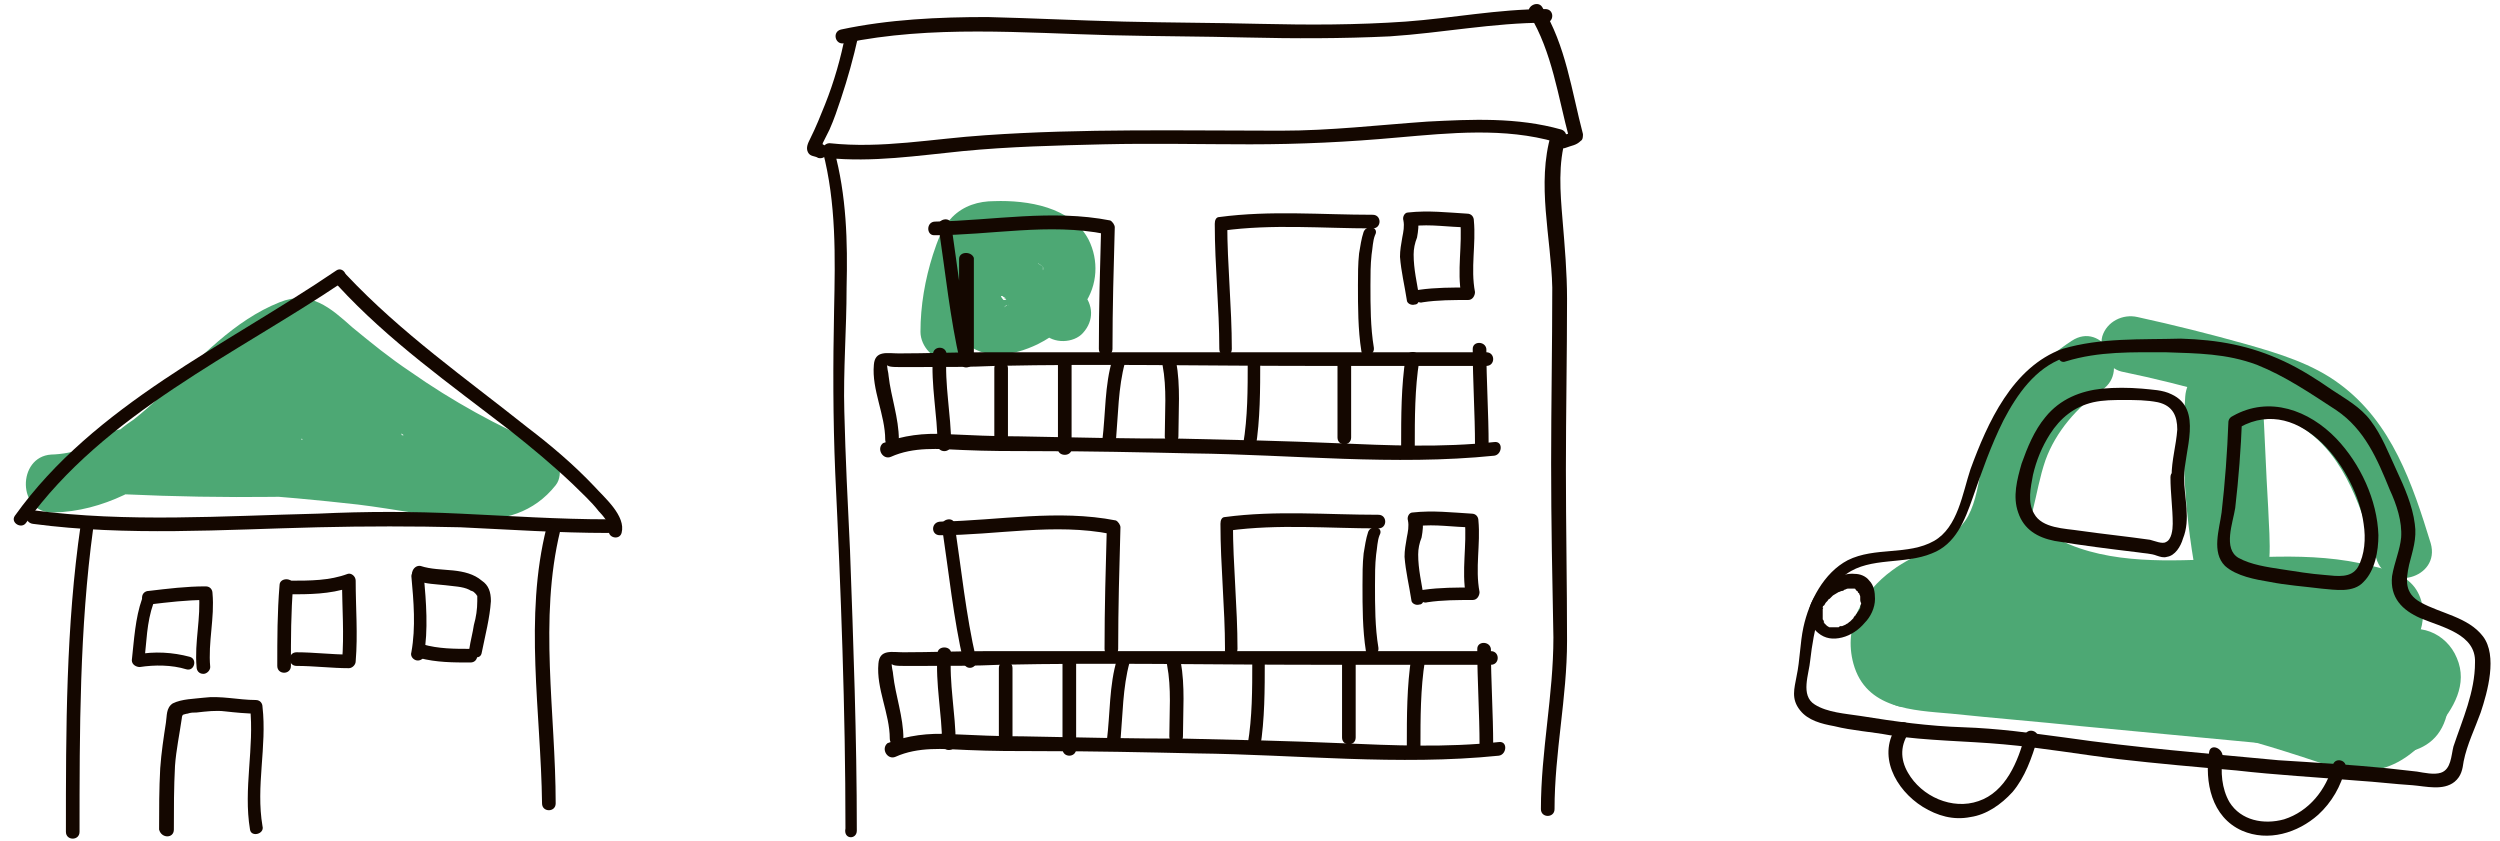
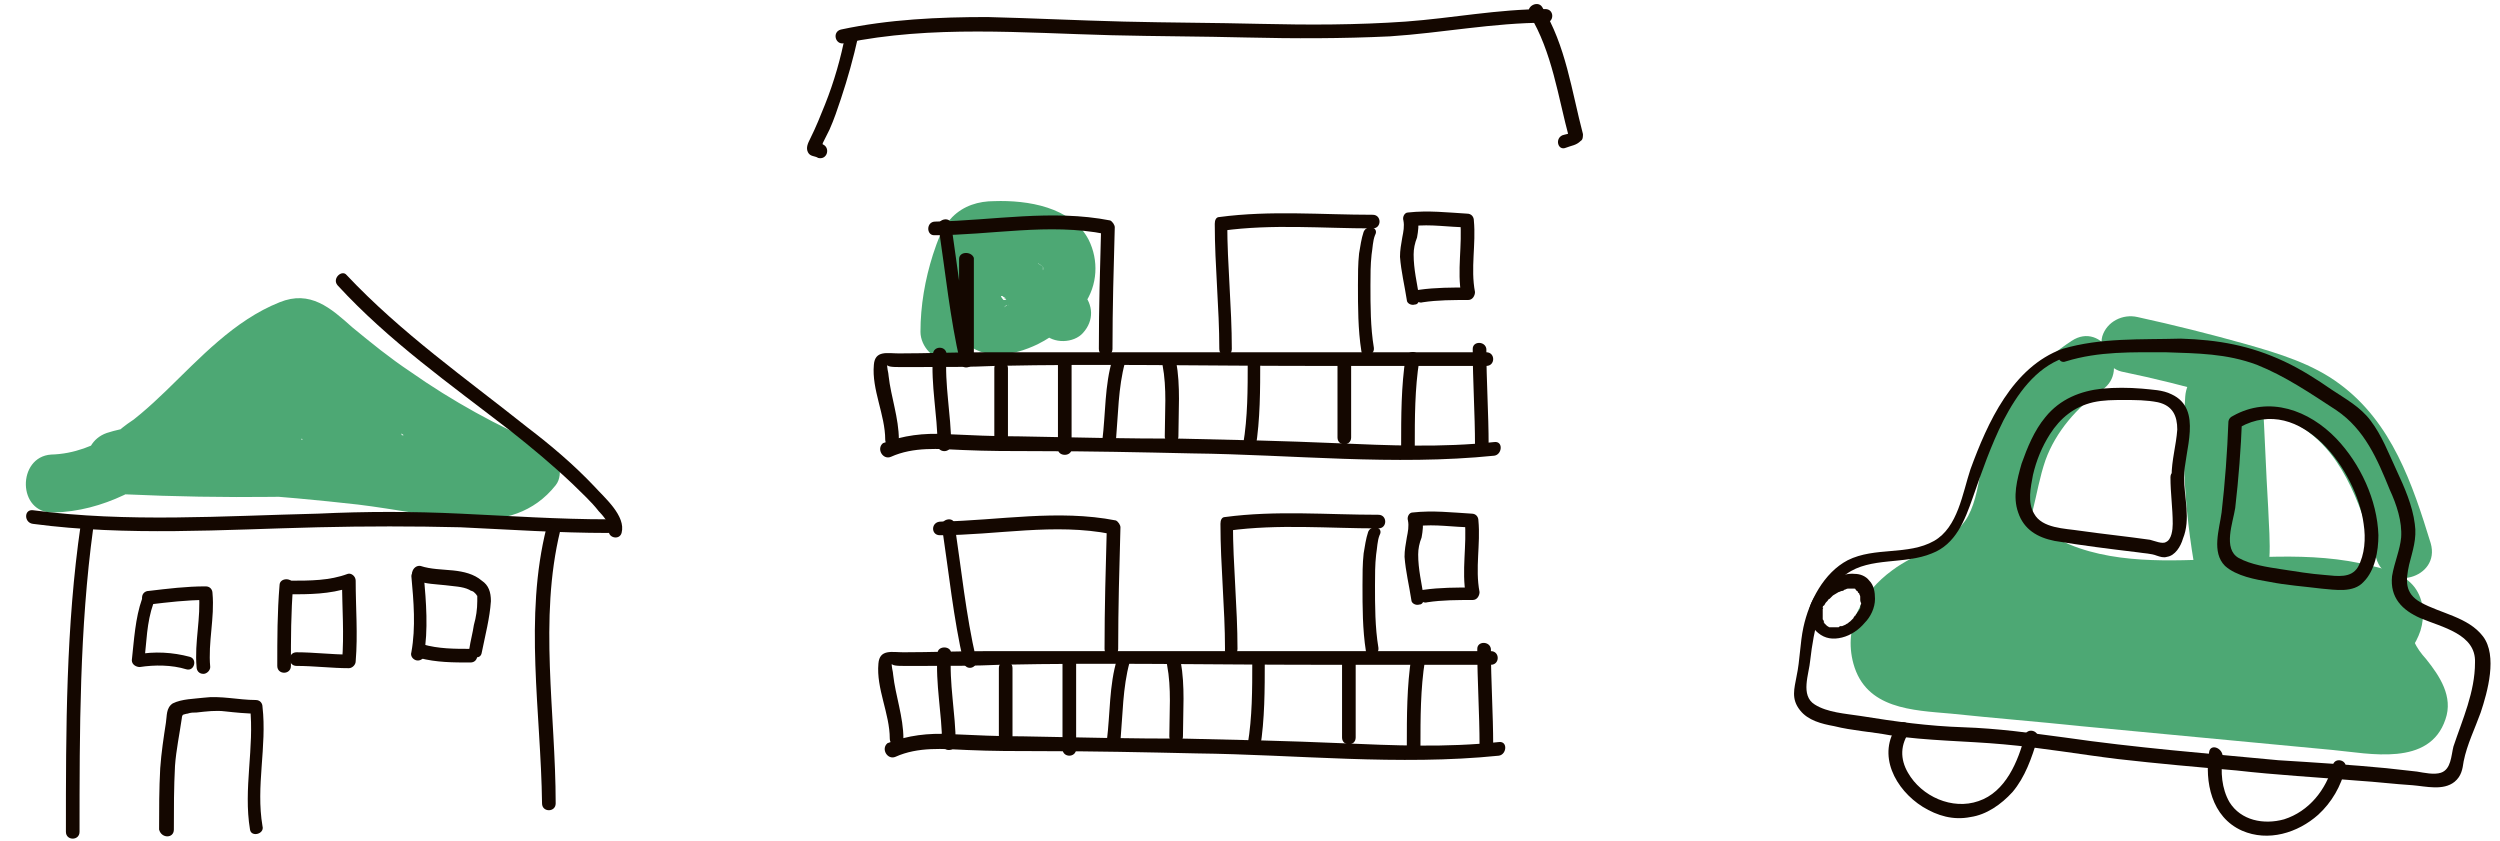
<svg xmlns="http://www.w3.org/2000/svg" version="1.1" id="レイヤー_1" x="0px" y="0px" viewBox="0 0 220 74" style="enable-background:new 0 0 220 74;" xml:space="preserve">
  <style type="text/css">
	.st0{fill:#4DA874;}
	.st1{fill:#140700;}
</style>
  <g>
    <g>
      <g>
        <path class="st0" d="M86.2,28.9c0-0.7,0-1.5,0.1-2.1c-0.2,0.6,0,0,0-0.1c0-0.2,0.1-0.4,0.1-0.6c0.1-0.4,0.2-0.8,0.3-1.1     c0.2-0.7,0.4-1.4,0.6-2c0-0.1,0.1-0.2,0.1-0.4c0.2-0.6-0.3,0.5,0,0c0,0,0.2-0.4,0.2-0.4c-0.2,0.3-0.3,0.3-0.1,0.2     c0.1-0.1,0.1-0.1-0.2,0.1c0.4-0.3-0.5,0.2,0,0c0.5-0.1-0.6,0,0,0c0.3,0,0.5,0,0.8,0c0.5,0,1.1,0,1.6,0.1c0.5,0-0.5-0.1-0.2,0     c0.1,0,0.2,0,0.3,0.1c0.3,0,0.5,0.1,0.8,0.2c0.2,0.1,0.4,0.2,0.6,0.2c-0.6-0.1-0.4-0.2-0.1-0.1c0.1,0.1,0.2,0.1,0.3,0.2     c0.1,0.1,0.2,0.1,0.3,0.2c-0.6-0.3-0.3-0.3-0.1-0.1c0.1,0.1,0.1,0.1,0.2,0.2c0.3,0.3-0.3-0.5-0.1-0.1c0.1,0.1,0.1,0.2,0.2,0.3     c-0.4-0.5-0.1-0.4-0.1-0.2c0,0.1,0,0.2,0.1,0.3c0-0.4-0.1-0.5-0.1-0.2c0,0.1,0,0.2,0,0.3c-0.1-0.5,0.1-0.5,0-0.2     c0,0.1-0.1,0.2-0.1,0.3c0-0.1,0.1-0.2,0.1-0.3c0,0.1-0.1,0.2-0.1,0.3c-0.1,0.1-0.1,0.2-0.2,0.3c-0.2,0.3,0.4-0.5,0.1-0.1     c-0.1,0.1-0.2,0.2-0.3,0.3c-0.1,0.1-0.7,0.5-0.7,0.6c0.1-0.1,0.2-0.1,0.3-0.2c-0.1,0.1-0.2,0.1-0.3,0.2c-0.1,0.1-0.3,0.2-0.4,0.3     c-0.2,0.1-0.4,0.3-0.7,0.4c-0.1,0-0.7,0.4-0.7,0.4c0.1,0,0.2-0.1,0.3-0.1c-0.1,0-0.2,0.1-0.3,0.1c-0.1,0-0.6,0.1-0.6,0.2     c0.1-0.2,0.6,0,0.2,0c-0.1,0-0.1,0-0.2,0c-0.3,0-0.2,0,0.2,0c0,0-0.1,0-0.1,0C88,26,88,26,88.4,26.1c-0.5-0.2,0.3,0.3,0.1,0.1     c-0.2-0.2,0.4,0.5,0.1,0.2c-0.2-0.4,0.2,0.6,0.1,0.1c-0.1-0.5,0,0.7,0,0.2c0-0.4-0.2,0.6,0,0.2c0-0.1,0.1-0.3,0.1-0.4     c-0.2,0.4-0.2,0.5-0.1,0.3c0.1-0.2,0.1-0.1-0.1,0c-0.3,0.4,0,0,0.1,0c-0.4,0.3-0.4,0.3-0.2,0.1c0.1-0.1,0.2-0.1,0.3-0.1     c0,0.2-0.5,0.1-0.2,0.1c0.1,0,0.2,0,0.3-0.1c-0.4,0-0.5,0.1-0.2,0c0.1,0,0.4,0.1,0.5,0c-0.4-0.1-0.5-0.1-0.3,0     c0.1,0,0.2,0,0.2,0.1c0,0,0.5,0.2,0.5,0.2c-0.3-0.2-0.4-0.2-0.2,0c0.1,0.1,0.2,0.1,0.3,0.2c0.1,0.1,0.2,0.1,0.3,0.2     c0.2,0.2,0.2,0.1-0.1-0.1c0.1,0.1,0.2,0.1,0.3,0.2c0.6,0.5,1.1,1.1,1.6,1.7c0.9,1,2.7,0.9,3.5,0c1-1.1,0.9-2.5,0-3.5     c-1.3-1.5-2.7-2.9-4.7-3.5c-2.3-0.7-4.8,0-6.2,1.9c-1.2,1.7-1.1,4.3,0.4,5.8c1.8,1.8,4.4,1.3,6.5,0.3c1.6-0.8,3.1-2,4.1-3.5     c1.2-1.7,1.3-3.9,0.4-5.7c-1.5-2.9-5.4-3.5-8.3-3.4c-1.4,0-2.7,0.4-3.7,1.4c-0.9,0.9-1.3,2.1-1.7,3.3c-0.7,2.2-1.1,4.5-1.1,6.8     c0,1.3,1.2,2.6,2.5,2.5C85.1,31.4,86.2,30.3,86.2,28.9L86.2,28.9z" />
      </g>
    </g>
    <g>
      <g>
        <path class="st0" d="M182.3,30c-2.6,1.7-4.8,4-6.3,6.8c-0.7,1.3-1.2,2.8-1.6,4.2c-0.3,1.5-0.5,3.1-1.2,4.4     c-1.3,2.4-4.6,3.2-6.7,4.8c-2.6,1.9-4.3,4.9-3.4,8.2c1.1,4,5.2,4.1,8.6,4.4c3.8,0.4,7.6,0.7,11.4,1.1c7.4,0.7,14.8,1.4,22.2,2.1     c3.2,0.3,8.5,1.5,9.9-2.7c0.7-2-0.5-3.8-1.7-5.3c-0.9-1-1.5-2-1.2-3.4c0.7-3.1-4.1-4.5-4.8-1.3c-0.7,3,0.2,5.6,2.2,7.9     c0,0,0.7,1,0.8,1c-0.5,0,0.3-1,0.4-1c0.1,0.1-0.4,0-0.2,0.1c-0.5-0.1-1.1,0-1.5,0c-0.9-0.1-1.8-0.2-2.7-0.3     c-6.6-0.6-13.2-1.2-19.7-1.9c-3.3-0.3-6.6-0.6-9.9-0.9c-1.6-0.1-3.1-0.3-4.7-0.4c-0.7-0.1-1.5-0.1-2.2-0.2c-0.4,0-1.3,0-1.7-0.3     c-0.3-0.2-0.2-1-0.1-1.4c0.4-1,1.4-1.7,2.3-2.2c2.3-1.4,4.9-2.5,6.6-4.7c1.9-2.5,1.9-5.6,2.9-8.5c0.9-2.5,2.8-4.7,5-6.2     C187.5,32.6,185,28.2,182.3,30L182.3,30z" />
      </g>
    </g>
    <g>
      <g>
        <path class="st0" d="M213.9,47.8c-1.6-5.2-3.4-10.6-8-14c-2.4-1.8-5.4-2.7-8.2-3.5c-3.2-0.9-6.4-1.7-9.6-2.4     c-1.3-0.3-2.7,0.4-3.1,1.7c-0.3,1.2,0.4,2.8,1.7,3.1c2.9,0.6,5.7,1.3,8.5,2.1c2.6,0.7,5.2,1.4,7.5,2.9c3.8,2.5,5.2,7.4,6.4,11.4     C210,52.2,214.8,50.9,213.9,47.8L213.9,47.8z" />
      </g>
    </g>
    <g>
      <g>
        <path class="st0" d="M194,34.9c0.2,3,0.3,6.1,0.5,9.1c0.1,1.4,0.2,2.7,0.2,4.1c0,0.8,0,1-0.1,1.5c0,0-0.2,0.7-0.1,0.4     c-0.1,0.3-0.3,0.6-0.6,0.9c1.5,0.2,3,0.4,4.6,0.6c-1.2-5.5-1.6-11-1.2-16.6c0.1-1.3-1.2-2.5-2.5-2.5c-1.4,0-2.4,1.1-2.5,2.5     c-0.4,6,0.1,12,1.4,17.9c0.2,1,1.2,1.7,2.1,1.8c1.1,0.1,1.9-0.4,2.5-1.2c1.9-2.5,1.4-5.8,1.3-8.7c-0.2-3.3-0.3-6.5-0.5-9.8     c-0.1-1.3-1.1-2.5-2.5-2.5C195.2,32.4,194,33.6,194,34.9L194,34.9z" />
      </g>
    </g>
    <g>
      <g>
        <path class="st0" d="M174.8,48.9c6.8,6.7,16.6,5.2,25.2,5c2.3,0,4.7,0,7,0.6c0.6,0.1,1.2,0.4,1.7,0.5c0.1,0,0.1,0.1,0.2,0.1     c0.6,0.3,0.5-0.1-0.5-1.2c-0.1,0,0,0.3-0.1,0.3c-0.5,0.4-0.7,0.9-1.5,1.1c-2.1,0.8-4.6-0.1-6.7-0.5c-2.5-0.5-5.1-1.2-7.6-1.9     c-5.5-1.5-10.9-3.4-16.1-5.6c-0.6,1.5-1.3,3-1.9,4.6c5.2,1.9,10.6,3,16.1,3.3c4.8,0.2,10-0.4,14.4,1.7c-0.3-1.1-0.6-2.3-0.9-3.4     c-0.3,0.6-1.2,0.7-1.8,0.8c-1.4,0.2-2.8,0.2-4.2,0.3c-3,0.1-6,0-8.9-0.2c-6-0.5-11.7-1.9-17.5-3.5c-1.4-0.4-2.8-0.5-4.1,0.2     c-1.4,0.8-2.2,2.5-1.9,4c0.6,2.8,4.4,3.6,6.7,4.1c5.7,1.3,11.8,1.1,17.6,1.7c3.4,0.3,6.7,0.8,10.1,1.4c3.3,0.6,6.9,1.7,10.3,1.7     c3.2-0.1,3.2-5.1,0-5c-2.7,0.1-5.4-0.9-8-1.3c-2.8-0.5-5.7-0.9-8.5-1.3c-5.4-0.7-10.8-0.9-16.3-1.4c-2.4-0.2-4.8-0.6-7-1.6     c-0.9-0.4-0.7-0.7-0.6,0.8c0-0.7,0.2,1.5-0.1,1.3c0.3,0.3,1.3,0.4,1.7,0.5c1.4,0.4,2.7,0.8,4.1,1.1c5.4,1.3,10.9,2.1,16.5,2.3     c3.1,0.1,6.3,0.1,9.4-0.2c2.7-0.2,5.4-0.9,6.8-3.3c0.6-1.1,0.3-2.8-0.9-3.4c-5-2.4-10.3-2.2-15.7-2.3c-5.5-0.2-10.9-1.2-16.1-3.2     c-2.6-1-4.5,3.5-1.9,4.6c5.4,2.3,11,4.3,16.6,5.9c2.7,0.8,5.5,1.5,8.2,2.1c2.9,0.6,5.9,1.4,8.9,0.7c2.4-0.6,4.7-2.4,5.5-4.8     c0.4-1.3,0.3-2.7-0.5-3.8c-0.9-1.2-2.5-1.6-3.8-1.9c-5.4-1.4-11.1-0.6-16.6-0.5c-4.8,0.1-10.2-0.3-13.8-3.9     C176,43.1,172.5,46.6,174.8,48.9L174.8,48.9z" />
      </g>
    </g>
    <g>
      <g>
-         <path class="st0" d="M213.2,60.3c-0.5,0.2-0.9,0.1-1.3-0.1c-0.2-0.2-0.2-0.3-0.3-0.6c-0.1,0-0.3,0.5-0.4,0.7     c-0.5,0.7-1.2,1.4-1.8,2c-1.3,1-2.6,0.4-4.1-0.1c-4-1.4-8.1-2.5-12.2-3.3c-8.3-1.7-16.9-2.3-25.4-1.7c-1.3,0.1-2.5,1.1-2.5,2.5     c0,1.3,1.1,2.6,2.5,2.5c8.2-0.5,16.4,0,24.5,1.6c4.1,0.8,8,2,11.9,3.3c1.9,0.6,3.9,1.1,5.9,0.4c1.8-0.6,3.2-2,4.4-3.4     c1.5-1.7,2.8-3.9,1.8-6.2c-0.9-2.2-3.5-3.3-5.6-2C207.9,57.7,210.4,62,213.2,60.3L213.2,60.3z" />
-       </g>
+         </g>
    </g>
    <g>
      <g>
        <path class="st0" d="M4.7,45.1c4.4-0.1,8.3-2.3,11.6-5.1c3-2.5,5.5-5.7,8.8-7.8c0.4-0.2,0.9-0.4,1.2-0.7c0.6-0.5,0.1-0.2,0.2-0.2     c0.8,0.4,1.6,1.4,2.3,2c1.7,1.4,3.6,2.8,5.4,4.1c3.6,2.5,7.5,4.6,11.6,6.3c-0.3-1.1-0.6-2.3-0.9-3.4c-0.9,1.2-3.9,0.5-5.2,0.3     c-3.3-0.5-6.6-0.9-9.9-1.3c-6.5-0.7-13-1.1-19.5-1.2c0.2,1.6,0.4,3.3,0.7,4.9c3.5-1.2,7.3-0.3,10.8-1.4c3.5-1.1,6.1-3.5,6.6-7.2     c-1.4,0.6-2.8,1.2-4.3,1.8c2.2,2.2,4.5,4.3,6.7,6.5c0.6,0.6,1.6,0.9,2.4,0.6c1.9-0.6,2.8-2.4,2.4-4.3c-0.4-1.6-1.5-2.7-2.6-3.9     c-2.6-2.7-6.4-6.5-10.1-3.5c-1,0.8-1.8,1.6-3.1,2.1c-1.1,0.5-2.4,0.8-3.6,1.2c-2.9,1-5.5,2.2-7.4,4.8c-1.2,1.6,0.4,3.7,2.2,3.8     c8.7,0.4,17.4,0.3,26.1-0.3c1.3-0.1,2.5-1.1,2.5-2.5c0-1.3-1.1-2.6-2.5-2.5c-8.7,0.6-17.4,0.7-26.1,0.3c0.7,1.3,1.4,2.5,2.2,3.8     c0.9-1.2,2.5-1.8,3.9-2.3c1.9-0.7,3.9-1.2,5.8-2.2c0.9-0.5,1.7-1,2.5-1.7c0.2-0.2,0.4-0.4,0.6-0.6c0.3-0.3,0.3-0.1,0-0.1     c-0.8,0-0.1,0.2,0.2,0.3c0.2,0.1,0.4,0.3,0.6,0.4c1,0.8,1.9,1.7,2.8,2.6c0.3,0.3,0.5,0.5,0.7,0.8c0,0,0.4,0.5,0.2,0.3     c0,0,0.2,0.3,0.1,0.2c0.1,0.4,0.1,0.4,0.1,0c0-0.4,0-0.4-0.1-0.1c0.2-0.4,0.4-0.7,0.6-1.1c0.2-0.1,0.4-0.2,0.6-0.3     c0.8,0.2,1.6,0.4,2.4,0.6c-2.2-2.2-4.5-4.3-6.7-6.5c-1.7-1.6-4-0.3-4.3,1.8c-0.2,1.7-3,2.5-4.5,2.7c-3.1,0.4-6.2,0-9.3,1     c-2.6,0.9-2.3,4.9,0.7,4.9c7.2,0.1,14.3,0.6,21.4,1.4c3.3,0.4,6.5,1.1,9.8,1.3c3,0.2,5.7-0.6,7.6-3c0.8-1,0.2-2.9-0.9-3.4     c-4.2-1.8-8.2-4-11.9-6.6c-1.8-1.2-3.4-2.5-5.1-3.9c-1.9-1.7-3.7-3.3-6.4-2.2c-4,1.6-7,4.9-10,7.8c-2.8,2.7-6.1,5.5-10.1,5.6     C1.5,40.2,1.5,45.2,4.7,45.1L4.7,45.1z" />
      </g>
    </g>
  </g>
  <g>
    <g>
      <g>
        <path class="st1" d="M181.5,30.7c-4.4,1.6-6.6,6.5-8.1,10.6c-0.7,2.1-1.1,5.1-3.2,6.3c-2.3,1.3-5.2,0.5-7.6,1.7     c-2.1,1.1-3.4,3.6-3.9,5.9c-0.3,1.4-0.3,2.9-0.6,4.3c-0.2,1.1-0.5,2,0.3,3c0.7,0.9,1.9,1.2,3,1.4c1.6,0.4,3.3,0.5,4.9,0.8     c3.3,0.5,6.7,0.5,10,0.8c3.4,0.3,6.8,0.9,10.1,1.3c3.5,0.4,6.9,0.7,10.4,1c3.5,0.4,7.1,0.6,10.7,0.9c1.6,0.1,3.2,0.3,4.8,0.4     c1.2,0.1,2.7,0.5,3.7-0.3c0.6-0.5,0.7-1.1,0.8-1.8c0.3-1.5,1-2.9,1.5-4.3c0.6-1.8,1.5-5,0.2-6.7c-1.3-1.7-3.7-2-5.5-3     c-1.4-0.8-1.3-1.9-1-3.3c0.3-1.2,0.7-2.3,0.5-3.6c-0.2-1.6-0.9-3.2-1.6-4.7c-0.7-1.5-1.3-3.1-2.3-4.4c-0.9-1.2-2.2-1.9-3.4-2.7     c-1.3-0.9-2.7-1.8-4.2-2.5c-3-1.4-5.8-1.9-9.1-2C188.4,29.9,184.9,29.7,181.5,30.7c-0.7,0.2-0.4,1.4,0.3,1.1     c2.9-0.9,5.9-0.8,8.8-0.8c2.8,0.1,5.3,0.1,8,1.1c2.5,1,4.7,2.5,7,4c2.5,1.7,3.6,4.3,4.7,7c0.6,1.3,1.1,2.8,1,4.2     c-0.1,1.1-0.6,2.2-0.8,3.4c-0.2,1.9,0.9,3,2.5,3.7c1.9,0.8,4.9,1.4,4.8,3.9c0,2.6-1.1,5-1.9,7.4c-0.2,0.8-0.2,2-1.1,2.3     c-0.6,0.2-1.5,0-2.1-0.1c-0.9-0.1-1.8-0.2-2.7-0.3c-3.1-0.3-6.3-0.5-9.5-0.7c-6.3-0.6-12.6-1.1-18.8-2c-3-0.4-5.9-0.8-8.9-0.9     c-3.1-0.1-6-0.5-9.1-1c-1.3-0.2-2.9-0.3-4-1c-1.3-0.8-0.5-2.7-0.4-3.9c0.3-2.6,0.9-5.9,3.2-7.6c2.1-1.5,5.1-0.8,7.5-1.8     c2.1-0.8,2.9-2.9,3.6-4.9c0.8-2.3,1.6-4.6,2.7-6.8c1.2-2.3,2.8-4.6,5.3-5.5C182.5,31.6,182.2,30.4,181.5,30.7z" />
      </g>
    </g>
    <g>
      <g>
        <path class="st1" d="M167,63.8c-1.9,2.6-0.2,5.7,2.2,7.2c1.3,0.8,2.7,1.2,4.2,0.9c1.4-0.2,2.7-1.1,3.7-2.2c1.1-1.3,1.7-3,2.2-4.7     c0.2-0.7-0.9-1-1.1-0.3c-0.6,2.3-1.7,5-4.1,5.8c-2.3,0.8-5-0.4-6.2-2.5c-0.7-1.2-0.7-2.5,0.2-3.7C168.4,63.8,167.4,63.2,167,63.8     L167,63.8z" />
      </g>
    </g>
    <g>
      <g>
        <path class="st1" d="M194.4,66.2c-0.4,2.6,0.2,5.7,2.9,6.9c2.3,1,4.9,0.2,6.7-1.4c1.2-1.1,2-2.5,2.4-4.1c0.2-0.7-0.9-1-1.1-0.3     c-0.6,2.2-2.1,4.1-4.3,4.8c-1.8,0.5-3.8,0.1-4.8-1.5c-0.7-1.2-0.8-2.7-0.6-4C195.6,65.8,194.5,65.4,194.4,66.2L194.4,66.2z" />
      </g>
    </g>
    <g>
      <g>
        <path class="st1" d="M192.2,42c0-2.3,1.7-6-1.1-7.3c-0.8-0.4-1.7-0.4-2.6-0.5c-1.2-0.1-2.4-0.1-3.5,0c-1.9,0.2-3.7,0.9-5,2.5     c-1,1.2-1.6,2.7-2.1,4.1c-0.4,1.4-0.8,2.9-0.3,4.3c0.5,1.5,1.7,2.2,3.2,2.5c2.4,0.4,4.8,0.7,7.3,1c0.6,0.1,1.2,0.1,1.7,0.3     c0.3,0.1,0.6,0.2,0.9,0.1c0.7-0.1,1.2-0.9,1.4-1.6C192.8,45.7,192.2,43.8,192.2,42c0-0.8-1.2-0.8-1.2,0c0,1.4,0.2,2.7,0.2,4.1     c0,0.5-0.1,1.4-0.6,1.6c-0.3,0.2-1-0.1-1.4-0.2c-2.1-0.3-4.1-0.5-6.2-0.8c-1.3-0.2-3.3-0.2-4-1.5c-0.6-1-0.3-2.3-0.1-3.4     c0.3-1.3,0.8-2.5,1.5-3.6c0.9-1.4,2.1-2.4,3.8-2.8c0.9-0.2,1.8-0.2,2.7-0.2c1,0,2,0,3,0.2c1.3,0.3,1.7,1.2,1.7,2.4     c-0.1,1.4-0.5,2.7-0.5,4.1C191,42.8,192.2,42.8,192.2,42z" />
      </g>
    </g>
    <g>
      <g>
        <path class="st1" d="M196.1,37.1c-0.1,2.7-0.3,5.4-0.6,8c-0.2,1.5-0.9,3.5,0.3,4.7c1,0.9,2.7,1.2,3.9,1.4c1.5,0.3,3,0.4,4.6,0.6     c1.2,0.1,2.8,0.4,3.7-0.6c1-1,1.3-2.7,1.3-4.1c-0.1-3.1-1.6-6.3-3.7-8.5c-2.4-2.5-5.9-3.8-9.1-2c-0.7,0.4-0.1,1.4,0.6,1     c5.4-3,10.3,3.9,10.9,8.5c0.2,1.3,0.1,2.7-0.5,3.8c-0.6,1-1.8,0.8-2.9,0.7c-1.3-0.1-2.5-0.3-3.8-0.5c-1.3-0.2-2.7-0.4-3.8-1     c-1.4-0.8-0.5-3.1-0.3-4.4c0.3-2.6,0.5-5.2,0.6-7.8C197.3,36.4,196.2,36.4,196.1,37.1L196.1,37.1z" />
      </g>
    </g>
    <g>
      <g>
        <path class="st1" d="M165,52.7c0-0.6-0.1-1.2-0.5-1.6c-0.3-0.4-0.8-0.6-1.3-0.6c-1-0.1-2,0.5-2.7,1.1c-0.7,0.6-1.4,1.6-1.3,2.6     c0.1,0.6,0.3,1.1,0.8,1.5c0.6,0.5,1.3,0.6,2.1,0.4c0.8-0.2,1.5-0.7,2-1.3C164.6,54.3,165,53.5,165,52.7c0-0.3-0.3-0.6-0.6-0.6     c-0.3,0-0.6,0.3-0.6,0.6c0,0.1,0,0.1,0,0.2c0,0.1,0-0.1,0,0c0,0,0,0.1,0,0.1c0,0.1-0.1,0.3-0.1,0.4c0,0.1,0.1-0.1,0,0     c0,0,0,0.1,0,0.1c0,0.1-0.1,0.1-0.1,0.2c-0.1,0.1-0.2,0.3-0.3,0.4c0,0-0.1,0.1,0,0c0,0,0,0.1-0.1,0.1c0,0.1-0.1,0.1-0.1,0.2     c-0.1,0.1-0.2,0.2-0.3,0.3c0,0-0.2,0.1-0.1,0.1c-0.1,0-0.1,0.1-0.2,0.1c-0.1,0.1-0.2,0.1-0.4,0.2c0,0-0.1,0-0.1,0     c0.1-0.1,0,0,0,0c-0.1,0-0.1,0-0.2,0.1c-0.1,0-0.1,0-0.2,0c0,0-0.1,0,0,0c0.1,0,0,0,0,0c-0.1,0-0.1,0-0.2,0c0,0-0.1,0-0.1,0     c0.1,0,0.1,0,0,0c-0.1,0-0.1,0-0.2,0c0,0-0.1,0-0.1,0c0.1,0,0.1,0,0,0c-0.1,0-0.1-0.1-0.2-0.1c-0.1-0.1,0,0,0,0c0,0,0,0-0.1-0.1     c-0.1-0.1-0.1-0.1-0.2-0.2c0,0,0,0,0-0.1c0,0.1,0.1,0.1,0,0c0-0.1-0.1-0.2-0.1-0.2c0-0.1,0,0.1,0,0c0,0,0,0,0-0.1     c0,0,0-0.1,0-0.1c0,0,0,0,0-0.1c0-0.1,0-0.1,0,0c0,0,0,0.1,0,0c0,0,0,0,0-0.1c0-0.1,0-0.2,0-0.3c0,0.1,0,0.1,0,0.1c0,0,0,0,0-0.1     c0,0,0-0.1,0-0.1c0,0,0-0.1,0-0.1c0,0,0.1-0.2,0-0.1c0,0.1,0,0,0-0.1c0,0,0-0.1,0.1-0.1c0.1-0.1,0.1-0.2,0.2-0.3c0,0,0.1-0.2,0,0     c0,0,0.1-0.1,0.1-0.1c0.1-0.1,0.1-0.2,0.2-0.2c0.1-0.1,0.1-0.1,0.2-0.2c0,0,0.1-0.1,0.1-0.1c0.1-0.1-0.1,0.1,0,0     c0.2-0.1,0.3-0.2,0.5-0.3c0.1,0,0.2-0.1,0.3-0.1c0.1,0,0,0-0.1,0c0,0,0.1,0,0.1,0c0.1,0,0.1,0,0.2-0.1c0.1,0,0.2-0.1,0.3-0.1     c0,0,0.1,0,0.1,0c0.1,0-0.1,0,0,0c0.1,0,0.2,0,0.3,0c0,0,0,0,0.1,0c0.1,0-0.1,0-0.1,0c0,0,0.1,0,0.1,0c0,0,0.1,0,0.1,0     c0.1,0-0.1-0.1-0.1,0c0,0,0,0,0.1,0c0,0,0.1,0,0.1,0.1c0.1,0,0,0,0,0c0,0,0,0,0.1,0.1c0,0,0.1,0.1,0.1,0.1c0.1,0.1-0.1,0,0-0.1     c0,0,0,0.1,0,0.1c0,0,0,0.1,0.1,0.1c0.1,0.1,0-0.1,0,0c0,0.1,0.1,0.2,0.1,0.3c0,0.1,0-0.1,0,0c0,0,0,0.1,0,0.1c0,0.1,0,0.2,0,0.2     c0,0.3,0.3,0.6,0.6,0.6C164.7,53.3,165,53.1,165,52.7z" />
      </g>
    </g>
    <g>
      <g>
-         <path class="st1" d="M75.4,73.1c0-8.2-0.3-16.5-0.6-24.7c-0.2-4.1-0.4-8.1-0.5-12.2c-0.1-3.6,0.2-7.2,0.2-10.9     c0.1-4,0-8.1-1.1-12.1c-0.2,0.2-0.4,0.5-0.6,0.7c4,0.4,7.9-0.2,11.9-0.6c4.1-0.4,8.3-0.5,12.4-0.6c4.3-0.1,8.6,0,12.9,0     c4.4,0,8.6-0.2,13-0.6c4.6-0.4,9.4-0.9,13.9,0.4c-0.1-0.2-0.3-0.5-0.4-0.7c-1.3,4.4,0,9.1,0.1,13.5c0,5.2-0.1,10.3-0.1,15.5     c0,5.1,0.1,10.2,0.2,15.3c0,5.1-1.1,10-1.1,15.1c0,0.8,1.2,0.8,1.2,0c0-5,1.1-9.8,1.1-14.8c0-5-0.1-10.1-0.1-15.1     c0-5,0.1-10,0.1-15c0-2.3-0.2-4.6-0.4-7c-0.2-2.4-0.4-4.9,0.3-7.2c0.1-0.3-0.1-0.6-0.4-0.7c-3.9-1.1-7.9-0.9-11.8-0.7     c-4.3,0.3-8.5,0.8-12.9,0.8c-8.7,0-17.4-0.2-26,0.4c-4.6,0.3-9.1,1.2-13.7,0.7c-0.4,0-0.7,0.4-0.6,0.7c1.2,4.6,1.1,9.3,1,14     c-0.1,4.8-0.1,9.5,0.1,14.3c0.5,10.4,0.9,20.8,0.9,31.3C74.2,73.9,75.4,73.9,75.4,73.1L75.4,73.1z" />
-       </g>
+         </g>
    </g>
    <g>
      <g>
        <path class="st1" d="M79.1,38.7c0-1.9-0.7-3.8-0.9-5.6c0-0.3-0.2-0.8-0.1-1.1c-0.2,0.3,0.6,0.3,1,0.3c0.6,0,1.3,0,1.9,0     c2.2,0,4.4,0,6.6-0.1c9.2-0.2,18.4,0,27.6,0c5.2,0,10.4,0,15.6,0c0.8,0,0.8-1.2,0-1.2c-9.9,0-19.7,0-29.6,0c-4.9,0-9.9,0-14.8,0     c-2.4,0-4.9,0.1-7.3,0.1c-1,0-2.1-0.3-2.2,1c-0.2,2.2,1,4.4,1,6.6C77.9,39.4,79.1,39.4,79.1,38.7L79.1,38.7z" />
      </g>
    </g>
    <g>
      <g>
        <path class="st1" d="M78.4,40.2c2-0.9,4.2-0.7,6.3-0.6c2.2,0.1,4.4,0.1,6.5,0.1c4.6,0,9.2,0.1,13.7,0.2     c8.8,0.1,17.8,1.1,26.6,0.2c0.7-0.1,0.8-1.3,0-1.2c-4.6,0.5-9.3,0.3-13.9,0.1c-4.6-0.2-9.1-0.3-13.7-0.4c-4.7,0-9.5-0.1-14.2-0.2     c-2.2,0-4.3-0.1-6.5-0.2c-1.9-0.1-3.7,0.1-5.5,0.8C77.1,39.5,77.7,40.5,78.4,40.2L78.4,40.2z" />
      </g>
    </g>
    <g>
      <g>
        <path class="st1" d="M129.6,30.7c0,2.8,0.2,5.7,0.2,8.5c0,0.8,1.2,0.8,1.2,0c0-2.8-0.2-5.7-0.2-8.5C130.7,30,129.6,30,129.6,30.7     L129.6,30.7z" />
      </g>
    </g>
    <g>
      <g>
        <path class="st1" d="M82.1,31.2c-0.2,2.7,0.4,5.3,0.4,7.9c0,0.8,1.2,0.8,1.2,0c0-2.6-0.6-5.3-0.4-7.9     C83.3,30.4,82.1,30.4,82.1,31.2L82.1,31.2z" />
      </g>
    </g>
    <g>
      <g>
        <path class="st1" d="M87.5,32.4c0,2.1,0,4.2,0,6.2c0,0.8,1.2,0.8,1.2,0c0-2.1,0-4.2,0-6.2C88.7,31.7,87.5,31.6,87.5,32.4     L87.5,32.4z" />
      </g>
    </g>
    <g>
      <g>
        <path class="st1" d="M94.3,39.5c0-2.6,0-5.1,0-7.7c0-0.8-1.2-0.8-1.2,0c0,2.6,0,5.1,0,7.7C93.1,40.2,94.3,40.2,94.3,39.5     L94.3,39.5z" />
      </g>
    </g>
    <g>
      <g>
        <path class="st1" d="M97.9,31.6c-0.7,2.3-0.6,4.8-0.9,7.2c-0.1,0.8,1.1,0.7,1.2,0c0.2-2.3,0.2-4.7,0.8-6.9     C99.3,31.2,98.1,30.9,97.9,31.6L97.9,31.6z" />
      </g>
    </g>
    <g>
      <g>
        <path class="st1" d="M102.3,32.1c0.4,2.1,0.2,4.2,0.2,6.3c0,0.8,1.2,0.8,1.2,0c0-2.2,0.2-4.4-0.2-6.6c-0.1-0.3-0.4-0.5-0.7-0.4     C102.4,31.5,102.2,31.8,102.3,32.1L102.3,32.1z" />
      </g>
    </g>
    <g>
      <g>
        <path class="st1" d="M109.8,31.8c0,2.5,0,4.9-0.4,7.3c-0.1,0.3,0.1,0.6,0.4,0.7c0.3,0.1,0.7-0.1,0.7-0.4c0.4-2.5,0.4-5.1,0.4-7.7     C110.9,31,109.8,31,109.8,31.8L109.8,31.8z" />
      </g>
    </g>
    <g>
      <g>
        <path class="st1" d="M117.7,32c0,2.2,0,4.3,0,6.5c0,0.8,1.2,0.8,1.2,0c0-2.2,0-4.3,0-6.5C118.9,31.2,117.7,31.2,117.7,32     L117.7,32z" />
      </g>
    </g>
    <g>
      <g>
        <path class="st1" d="M123.7,31.4c-0.4,2.6-0.4,5.2-0.4,7.9c0,0.8,1.2,0.8,1.2,0c0-2.5,0-5.1,0.4-7.6c0.1-0.3-0.1-0.6-0.4-0.7     C124.2,30.9,123.8,31.1,123.7,31.4L123.7,31.4z" />
      </g>
    </g>
    <g>
      <g>
        <path class="st1" d="M82.2,20.7c5,0,10.1-1.1,15.1-0.1c-0.1-0.2-0.3-0.4-0.4-0.6c-0.1,3.6-0.2,7.1-0.2,10.7c0,0.8,1.2,0.8,1.2,0     c0-3.6,0.1-7.1,0.2-10.7c0-0.2-0.2-0.5-0.4-0.6c-5.1-1-10.3,0-15.4,0.1C81.5,19.5,81.5,20.7,82.2,20.7L82.2,20.7z" />
      </g>
    </g>
    <g>
      <g>
        <path class="st1" d="M108.4,30.7c0-3.7-0.4-7.4-0.4-11c-0.1,0.2-0.3,0.4-0.4,0.6c4.4-0.6,8.8-0.2,13.2-0.2c0.8,0,0.8-1.2,0-1.2     c-4.5,0-9-0.4-13.5,0.2c-0.3,0-0.4,0.3-0.4,0.6c0,3.7,0.4,7.4,0.4,11C107.3,31.5,108.4,31.5,108.4,30.7L108.4,30.7z" />
      </g>
    </g>
    <g>
      <g>
        <path class="st1" d="M120,20.4c-0.2,0.6-0.3,1.3-0.4,1.9c-0.1,0.9-0.1,1.9-0.1,2.8c0,1.9,0,3.9,0.3,5.8c0.1,0.7,1.2,0.4,1.1-0.3     c-0.3-1.8-0.3-3.7-0.3-5.5c0-0.9,0-1.8,0.1-2.7c0.1-0.6,0.1-1.2,0.3-1.7C121.4,20,120.3,19.7,120,20.4L120,20.4z" />
      </g>
    </g>
    <g>
      <g>
        <path class="st1" d="M124.9,26.2c-0.2-1.3-0.5-2.5-0.5-3.8c0-0.5,0.1-1,0.3-1.5c0.1-0.6,0.2-1.1,0-1.7c-0.1,0.2-0.3,0.5-0.4,0.7     c1.6-0.2,3.2,0.1,4.8,0.1c-0.2-0.2-0.4-0.4-0.6-0.6c0.2,2.2-0.3,4.4,0.1,6.6c0.2-0.2,0.4-0.5,0.6-0.7c-1.4,0-2.9,0-4.3,0.2     c-0.3,0-0.5,0.4-0.4,0.7c0.1,0.3,0.4,0.5,0.7,0.4c1.3-0.2,2.7-0.2,4-0.2c0.4,0,0.6-0.4,0.6-0.7c-0.4-2.1,0.1-4.2-0.1-6.3     c0-0.3-0.2-0.6-0.6-0.6c-1.7-0.1-3.4-0.3-5.2-0.1c-0.3,0-0.5,0.4-0.4,0.7c0.1,0.5,0,1-0.1,1.5c-0.1,0.6-0.2,1.1-0.2,1.7     c0.1,1.3,0.4,2.5,0.6,3.8c0,0.3,0.4,0.5,0.7,0.4C124.8,26.8,124.9,26.5,124.9,26.2L124.9,26.2z" />
      </g>
    </g>
    <g>
      <g>
        <path class="st1" d="M79.5,65c0-1.9-0.7-3.8-0.9-5.6c0-0.3-0.2-0.8-0.1-1.1c-0.2,0.3,0.6,0.3,1,0.3c0.6,0,1.3,0,1.9,0     c2.2,0,4.4,0,6.6-0.1c9.2-0.2,18.4,0,27.6,0c5.2,0,10.4,0,15.6,0c0.8,0,0.8-1.2,0-1.2c-9.9,0-19.7,0-29.6,0c-4.9,0-9.9,0-14.8,0     c-2.4,0-4.9,0.1-7.3,0.1c-1,0-2.1-0.3-2.2,1c-0.2,2.2,1,4.4,1,6.6C78.3,65.8,79.5,65.8,79.5,65L79.5,65z" />
      </g>
    </g>
    <g>
      <g>
        <path class="st1" d="M78.8,66.6c2-0.9,4.2-0.7,6.3-0.6c2.2,0.1,4.4,0.1,6.5,0.1c4.6,0,9.2,0.1,13.7,0.2     c8.8,0.1,17.8,1.1,26.6,0.2c0.7-0.1,0.8-1.3,0-1.2c-4.6,0.5-9.3,0.3-13.9,0.1c-4.6-0.2-9.1-0.3-13.7-0.4c-4.7,0-9.5-0.1-14.2-0.2     c-2.2,0-4.3-0.1-6.5-0.2c-1.9-0.1-3.7,0.1-5.5,0.8C77.5,65.9,78.1,66.9,78.8,66.6L78.8,66.6z" />
      </g>
    </g>
    <g>
      <g>
        <path class="st1" d="M130,57.1c0,2.8,0.2,5.7,0.2,8.5c0,0.8,1.2,0.8,1.2,0c0-2.8-0.2-5.7-0.2-8.5C131.1,56.4,130,56.4,130,57.1     L130,57.1z" />
      </g>
    </g>
    <g>
      <g>
        <path class="st1" d="M82.5,57.5c-0.2,2.7,0.4,5.3,0.4,7.9c0,0.8,1.2,0.8,1.2,0c0-2.6-0.6-5.3-0.4-7.9     C83.7,56.8,82.5,56.8,82.5,57.5L82.5,57.5z" />
      </g>
    </g>
    <g>
      <g>
        <path class="st1" d="M87.9,58.8c0,2.1,0,4.2,0,6.2c0,0.8,1.2,0.8,1.2,0c0-2.1,0-4.2,0-6.2C89.1,58,87.9,58,87.9,58.8L87.9,58.8z" />
      </g>
    </g>
    <g>
      <g>
        <path class="st1" d="M93.5,58.2c0,2.6,0,5.1,0,7.7c0,0.8,1.2,0.8,1.2,0c0-2.6,0-5.1,0-7.7C94.7,57.4,93.5,57.4,93.5,58.2     L93.5,58.2z" />
      </g>
    </g>
    <g>
      <g>
        <path class="st1" d="M98.3,58c-0.7,2.3-0.6,4.8-0.9,7.2c-0.1,0.8,1.1,0.7,1.2,0c0.2-2.3,0.2-4.7,0.8-6.9     C99.7,57.6,98.5,57.3,98.3,58L98.3,58z" />
      </g>
    </g>
    <g>
      <g>
        <path class="st1" d="M102.7,58.5c0.4,2.1,0.2,4.2,0.2,6.3c0,0.8,1.2,0.8,1.2,0c0-2.2,0.2-4.4-0.2-6.6c-0.1-0.3-0.4-0.5-0.7-0.4     C102.8,57.9,102.6,58.2,102.7,58.5L102.7,58.5z" />
      </g>
    </g>
    <g>
      <g>
        <path class="st1" d="M110.2,58.2c0,2.5,0,4.9-0.4,7.3c-0.1,0.3,0.1,0.6,0.4,0.7c0.3,0.1,0.7-0.1,0.7-0.4c0.4-2.5,0.4-5.1,0.4-7.7     C111.4,57.4,110.2,57.4,110.2,58.2L110.2,58.2z" />
      </g>
    </g>
    <g>
      <g>
        <path class="st1" d="M118.1,58.4c0,2.2,0,4.3,0,6.5c0,0.8,1.2,0.8,1.2,0c0-2.2,0-4.3,0-6.5C119.3,57.6,118.1,57.6,118.1,58.4     L118.1,58.4z" />
      </g>
    </g>
    <g>
      <g>
        <path class="st1" d="M124.2,57.8c-0.4,2.6-0.4,5.2-0.4,7.9c0,0.8,1.2,0.8,1.2,0c0-2.5,0-5.1,0.4-7.6c0.1-0.3-0.1-0.6-0.4-0.7     C124.6,57.3,124.2,57.5,124.2,57.8L124.2,57.8z" />
      </g>
    </g>
    <g>
      <g>
        <path class="st1" d="M85.9,58c-0.9-3.9-1.3-7.9-1.9-11.9c-0.1-0.7-1.3-0.4-1.1,0.3c0.6,4,1,8,1.9,11.9C85,59.1,86.1,58.8,85.9,58     L85.9,58z" />
      </g>
    </g>
    <g>
      <g>
        <path class="st1" d="M82.7,47.1c5,0,10.1-1.1,15.1-0.1c-0.1-0.2-0.3-0.4-0.4-0.6c-0.1,3.6-0.2,7.1-0.2,10.7c0,0.8,1.2,0.8,1.2,0     c0-3.6,0.1-7.1,0.2-10.7c0-0.2-0.2-0.5-0.4-0.6c-5.1-1-10.3,0-15.4,0.1C81.9,45.9,81.9,47.1,82.7,47.1L82.7,47.1z" />
      </g>
    </g>
    <g>
      <g>
        <path class="st1" d="M108.9,57.1c0-3.7-0.4-7.4-0.4-11c-0.1,0.2-0.3,0.4-0.4,0.6c4.4-0.6,8.8-0.2,13.2-0.2c0.8,0,0.8-1.2,0-1.2     c-4.5,0-9-0.4-13.5,0.2c-0.3,0-0.4,0.3-0.4,0.6c0,3.7,0.4,7.4,0.4,11C107.7,57.9,108.9,57.9,108.9,57.1L108.9,57.1z" />
      </g>
    </g>
    <g>
      <g>
        <path class="st1" d="M120.4,46.8c-0.2,0.6-0.3,1.3-0.4,1.9c-0.1,0.9-0.1,1.9-0.1,2.8c0,1.9,0,3.9,0.3,5.8     c0.1,0.7,1.2,0.4,1.1-0.3c-0.3-1.8-0.3-3.7-0.3-5.5c0-0.9,0-1.8,0.1-2.7c0.1-0.6,0.1-1.2,0.3-1.7     C121.8,46.4,120.7,46.1,120.4,46.8L120.4,46.8z" />
      </g>
    </g>
    <g>
      <g>
        <path class="st1" d="M125.3,52.6c-0.2-1.3-0.5-2.5-0.5-3.8c0-0.5,0.1-1,0.3-1.5c0.1-0.6,0.2-1.1,0-1.7c-0.1,0.2-0.3,0.5-0.4,0.7     c1.6-0.2,3.2,0.1,4.8,0.1c-0.2-0.2-0.4-0.4-0.6-0.6c0.2,2.2-0.3,4.4,0.1,6.6c0.2-0.2,0.4-0.5,0.6-0.7c-1.4,0-2.9,0-4.3,0.2     c-0.3,0-0.5,0.4-0.4,0.7c0.1,0.3,0.4,0.5,0.7,0.4c1.3-0.2,2.7-0.2,4-0.2c0.4,0,0.6-0.4,0.6-0.7c-0.4-2.1,0.1-4.2-0.1-6.3     c0-0.3-0.2-0.6-0.6-0.6c-1.7-0.1-3.4-0.3-5.2-0.1c-0.3,0-0.5,0.4-0.4,0.7c0.1,0.5,0,1-0.1,1.5c-0.1,0.6-0.2,1.1-0.2,1.7     c0.1,1.3,0.4,2.5,0.6,3.8c0,0.3,0.4,0.5,0.7,0.4C125.2,53.2,125.3,52.9,125.3,52.6L125.3,52.6z" />
      </g>
    </g>
    <g>
      <g>
        <path class="st1" d="M2.9,46.1c8.3,1.1,16.7,0.5,25.1,0.3c4.2-0.1,8.4-0.1,12.5,0c4.3,0.2,8.7,0.5,13,0.5c0.8,0,0.8-1.2,0-1.2     c-4.3,0-8.7-0.3-13-0.5c-4.2-0.2-8.3-0.2-12.5,0c-8.4,0.2-16.8,0.8-25.1-0.3C2.1,44.8,2.1,46,2.9,46.1L2.9,46.1z" />
      </g>
    </g>
    <g>
      <g>
        <path class="st1" d="M72.4,12.7c0,0-0.4-0.2-0.4-0.1c0.1,0.1,0.2,0.3,0.2,0.4c0,0,0-0.1,0.1-0.1c0.1-0.1,0.1-0.2,0.1-0.3     c0.2-0.4,0.4-0.8,0.6-1.2c0.4-0.9,0.7-1.8,1-2.7c0.6-1.8,1.1-3.6,1.5-5.4c0.1-0.7-1-1.1-1.1-0.3c-0.4,2.1-1,4.2-1.8,6.2     c-0.4,1-0.8,2-1.3,3c-0.2,0.4-0.4,0.8-0.2,1.2c0.2,0.4,0.6,0.3,0.9,0.5C72.8,14.1,73.1,13,72.4,12.7L72.4,12.7z" />
      </g>
    </g>
    <g>
      <g>
        <path class="st1" d="M74.3,3.8C82,2.2,90,2.9,97.8,3.1c4,0.1,8,0.1,11.9,0.2c4.2,0.1,8.4,0.1,12.6-0.1C126.9,2.9,131.4,2,136,2     c0.8,0,0.8-1.2,0-1.2c-4.2,0-8.2,0.8-12.3,1.1c-4.3,0.3-8.5,0.3-12.8,0.2c-4-0.1-8-0.1-12-0.2c-4-0.1-8-0.3-12-0.4     c-4.3,0-8.7,0.2-12.9,1.1C73.2,2.8,73.5,4,74.3,3.8L74.3,3.8z" />
      </g>
    </g>
    <g>
      <g>
        <path class="st1" d="M134.6,1.3c2,3.3,2.5,7.2,3.5,10.9c0.1-0.2,0.1-0.4,0.2-0.6c-0.2,0.2-0.5,0.2-0.8,0.3     c-0.7,0.3-0.4,1.4,0.3,1.1c0.5-0.2,0.9-0.2,1.3-0.6c0.2-0.1,0.2-0.4,0.2-0.6c-1-3.8-1.5-7.8-3.6-11.2     C135.3,0,134.2,0.6,134.6,1.3L134.6,1.3z" />
      </g>
    </g>
    <g>
      <g>
-         <path class="st1" d="M2.3,46c6.9-9.6,18.4-14.8,27.9-21.2c0.6-0.4,0-1.4-0.6-1C19.9,30.4,8.3,35.6,1.3,45.4     C0.9,46,1.9,46.6,2.3,46L2.3,46z" />
-       </g>
+         </g>
    </g>
    <g>
      <g>
        <path class="st1" d="M29.7,25.1c4.5,4.9,9.9,8.7,15.2,12.8c1.9,1.5,3.7,3,5.5,4.7c0.8,0.8,1.6,1.5,2.3,2.4c0.3,0.3,1,1.1,0.9,1.6     c-0.2,0.7,0.9,1,1.1,0.3c0.4-1.5-1.5-3.1-2.4-4.1c-1.8-1.9-3.8-3.6-5.9-5.2c-5.4-4.3-11.1-8.3-15.9-13.4     C30.1,23.7,29.2,24.5,29.7,25.1L29.7,25.1z" />
      </g>
    </g>
    <g>
      <g>
        <path class="st1" d="M7.1,46.2c-1.3,8.9-1.3,18-1.3,27C5.8,74,7,74,7,73.2c0-8.9,0-17.9,1.2-26.7C8.3,45.8,7.2,45.4,7.1,46.2     L7.1,46.2z" />
      </g>
    </g>
    <g>
      <g>
        <path class="st1" d="M48.1,46.4c-2,7.9-0.5,16.3-0.4,24.3c0,0.8,1.2,0.8,1.2,0c0-7.9-1.5-16.2,0.4-24     C49.4,46,48.3,45.7,48.1,46.4L48.1,46.4z" />
      </g>
    </g>
    <g>
      <g>
        <path class="st1" d="M24.6,51.5c-0.2,2.4-0.2,4.7-0.2,7.1c0,0.8,1.2,0.8,1.2,0c0-2.4,0-4.7,0.2-7.1     C25.8,50.8,24.6,50.8,24.6,51.5L24.6,51.5z" />
      </g>
    </g>
    <g>
      <g>
        <path class="st1" d="M25.4,52.3c1.8,0,3.6,0,5.4-0.6c-0.2-0.2-0.5-0.4-0.7-0.6c0,2.4,0.2,4.7,0,7.1c0.2-0.2,0.4-0.4,0.6-0.6     c-1.5,0-3.1-0.2-4.6-0.2c-0.8,0-0.8,1.2,0,1.2c1.5,0,3.1,0.2,4.6,0.2c0.3,0,0.6-0.3,0.6-0.6c0.2-2.4,0-4.7,0-7.1     c0-0.4-0.4-0.7-0.7-0.6c-1.6,0.6-3.3,0.6-5.1,0.6C24.6,51.2,24.6,52.3,25.4,52.3L25.4,52.3z" />
      </g>
    </g>
    <g>
      <g>
        <path class="st1" d="M36.2,50.7c0.2,2.2,0.4,4.5,0,6.7c-0.1,0.3,0.1,0.6,0.4,0.7c0.3,0.1,0.7-0.1,0.7-0.4c0.4-2.3,0.2-4.7,0-7     c0-0.3-0.2-0.6-0.6-0.6C36.5,50.1,36.2,50.4,36.2,50.7L36.2,50.7z" />
      </g>
    </g>
    <g>
      <g>
        <path class="st1" d="M36.8,58c0.8,0,0.8-1.2,0-1.2C36.1,56.8,36.1,58,36.8,58L36.8,58z" />
      </g>
    </g>
    <g>
      <g>
        <path class="st1" d="M36.9,57.9c1.5,0.4,3,0.4,4.5,0.4c0.8,0,0.8-1.2,0-1.2c-1.4,0-2.8,0-4.2-0.4c-0.3-0.1-0.6,0.1-0.7,0.4     C36.4,57.5,36.6,57.9,36.9,57.9L36.9,57.9z" />
      </g>
    </g>
    <g>
      <g>
        <path class="st1" d="M36.7,51.1c0.8,0.3,1.6,0.3,2.5,0.4c0.7,0.1,1.5,0.1,2.1,0.4c0.1,0.1,0.3,0.1,0.4,0.2     c0.1,0.1,0.1,0.1,0.2,0.2c0,0,0.1,0.2,0.1,0.1c0-0.1,0,0.1,0,0.1c0,0,0,0.1,0,0c0,0.1,0,0.3,0,0.4c0,0.7-0.1,1.4-0.3,2.1     c-0.1,0.7-0.3,1.4-0.4,2.1c-0.1,0.7,1,1.1,1.1,0.3c0.3-1.5,0.7-3,0.8-4.5c0-0.8-0.2-1.4-0.8-1.8c-0.7-0.6-1.6-0.8-2.5-0.9     c-1-0.1-2-0.1-2.9-0.4C36.3,49.7,35.9,50.8,36.7,51.1L36.7,51.1z" />
      </g>
    </g>
    <g>
      <g>
        <path class="st1" d="M13.1,53.2c1.7-0.2,3.3-0.4,5-0.4c-0.2-0.2-0.4-0.4-0.6-0.6c0.2,2.2-0.4,4.3-0.2,6.5c0,0.3,0.2,0.6,0.6,0.6     c0.3,0,0.6-0.3,0.6-0.6c-0.2-2.2,0.4-4.3,0.2-6.5c0-0.3-0.2-0.6-0.6-0.6c-1.7,0-3.3,0.2-5,0.4c-0.3,0-0.6,0.2-0.6,0.6     C12.5,52.9,12.8,53.2,13.1,53.2L13.1,53.2z" />
      </g>
    </g>
    <g>
      <g>
        <path class="st1" d="M12.5,52.7c-0.6,1.7-0.7,3.6-0.9,5.4c0,0.4,0.4,0.6,0.7,0.6c1.3-0.2,2.8-0.2,4.1,0.2c0.7,0.2,1-0.9,0.3-1.1     c-1.5-0.4-3.1-0.5-4.7-0.2c0.2,0.2,0.5,0.4,0.7,0.6c0.2-1.7,0.2-3.4,0.8-5.1c0.1-0.3-0.1-0.6-0.4-0.7     C12.9,52.2,12.6,52.4,12.5,52.7L12.5,52.7z" />
      </g>
    </g>
    <g>
      <g>
        <path class="st1" d="M15.3,73c0-1.9,0-3.7,0.1-5.6c0.1-1.4,0.4-2.8,0.6-4.2c0,0,0-0.2,0.1-0.3c0,0,0,0,0,0c0,0,0.3-0.1,0.4-0.1     c0.3-0.1,0.5-0.1,0.8-0.1c0.9-0.1,1.7-0.2,2.5-0.1c0.9,0.1,1.9,0.2,2.8,0.2c-0.2-0.2-0.4-0.4-0.6-0.6c0.4,3.6-0.6,7.2,0,10.8     c0.1,0.7,1.3,0.4,1.1-0.3c-0.6-3.5,0.4-7,0-10.5c0-0.3-0.2-0.6-0.6-0.6c-1.5,0-3.1-0.4-4.6-0.2c-0.8,0.1-1.9,0.1-2.7,0.5     c-0.6,0.4-0.5,1.1-0.6,1.7c-0.2,1.3-0.4,2.6-0.5,4c-0.1,1.8-0.1,3.6-0.1,5.4C14.2,73.8,15.3,73.8,15.3,73L15.3,73z" />
      </g>
    </g>
    <g>
      <g>
        <path class="st1" d="M84.4,22.8c0,3,0,6,0,9c0.4-0.1,0.8-0.1,1.2-0.2c-0.9-3.9-1.3-7.9-1.9-11.9c-0.1-0.7-1.3-0.4-1.1,0.3     c0.6,4,1,8,1.9,11.9c0.1,0.7,1.2,0.5,1.2-0.2c0-3,0-6,0-9C85.5,22.1,84.4,22.1,84.4,22.8L84.4,22.8z" />
      </g>
    </g>
  </g>
</svg>